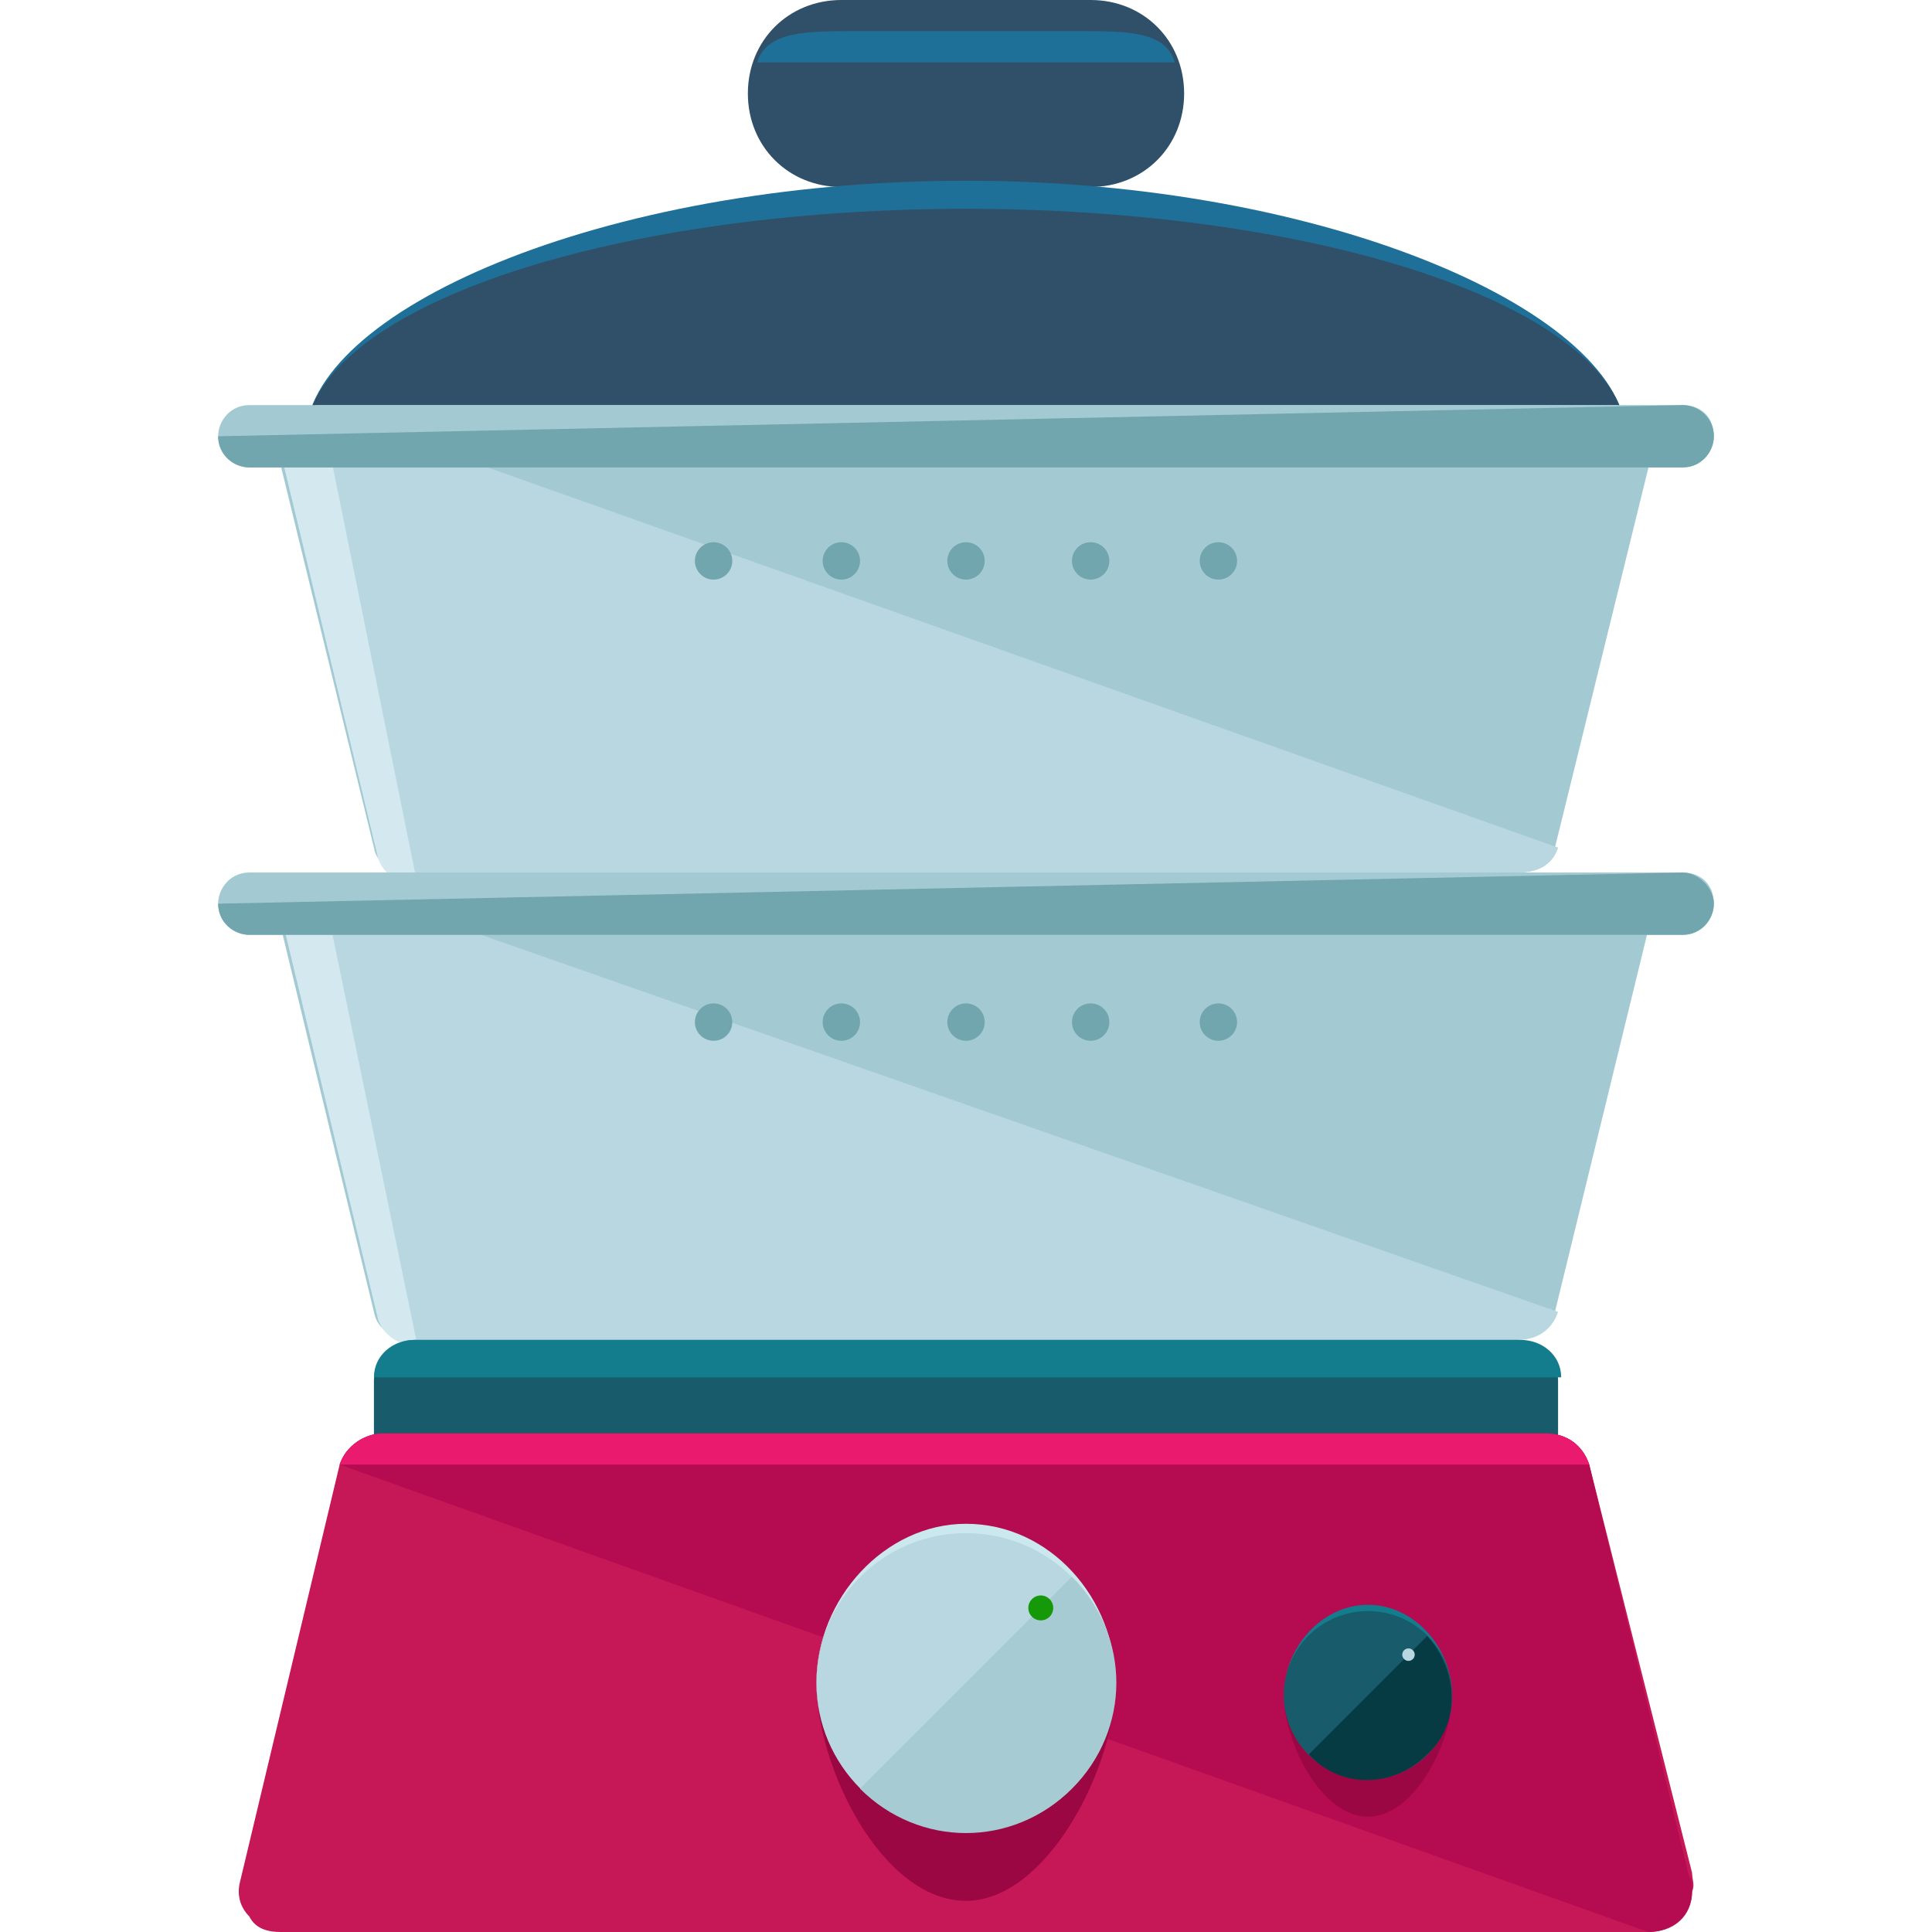
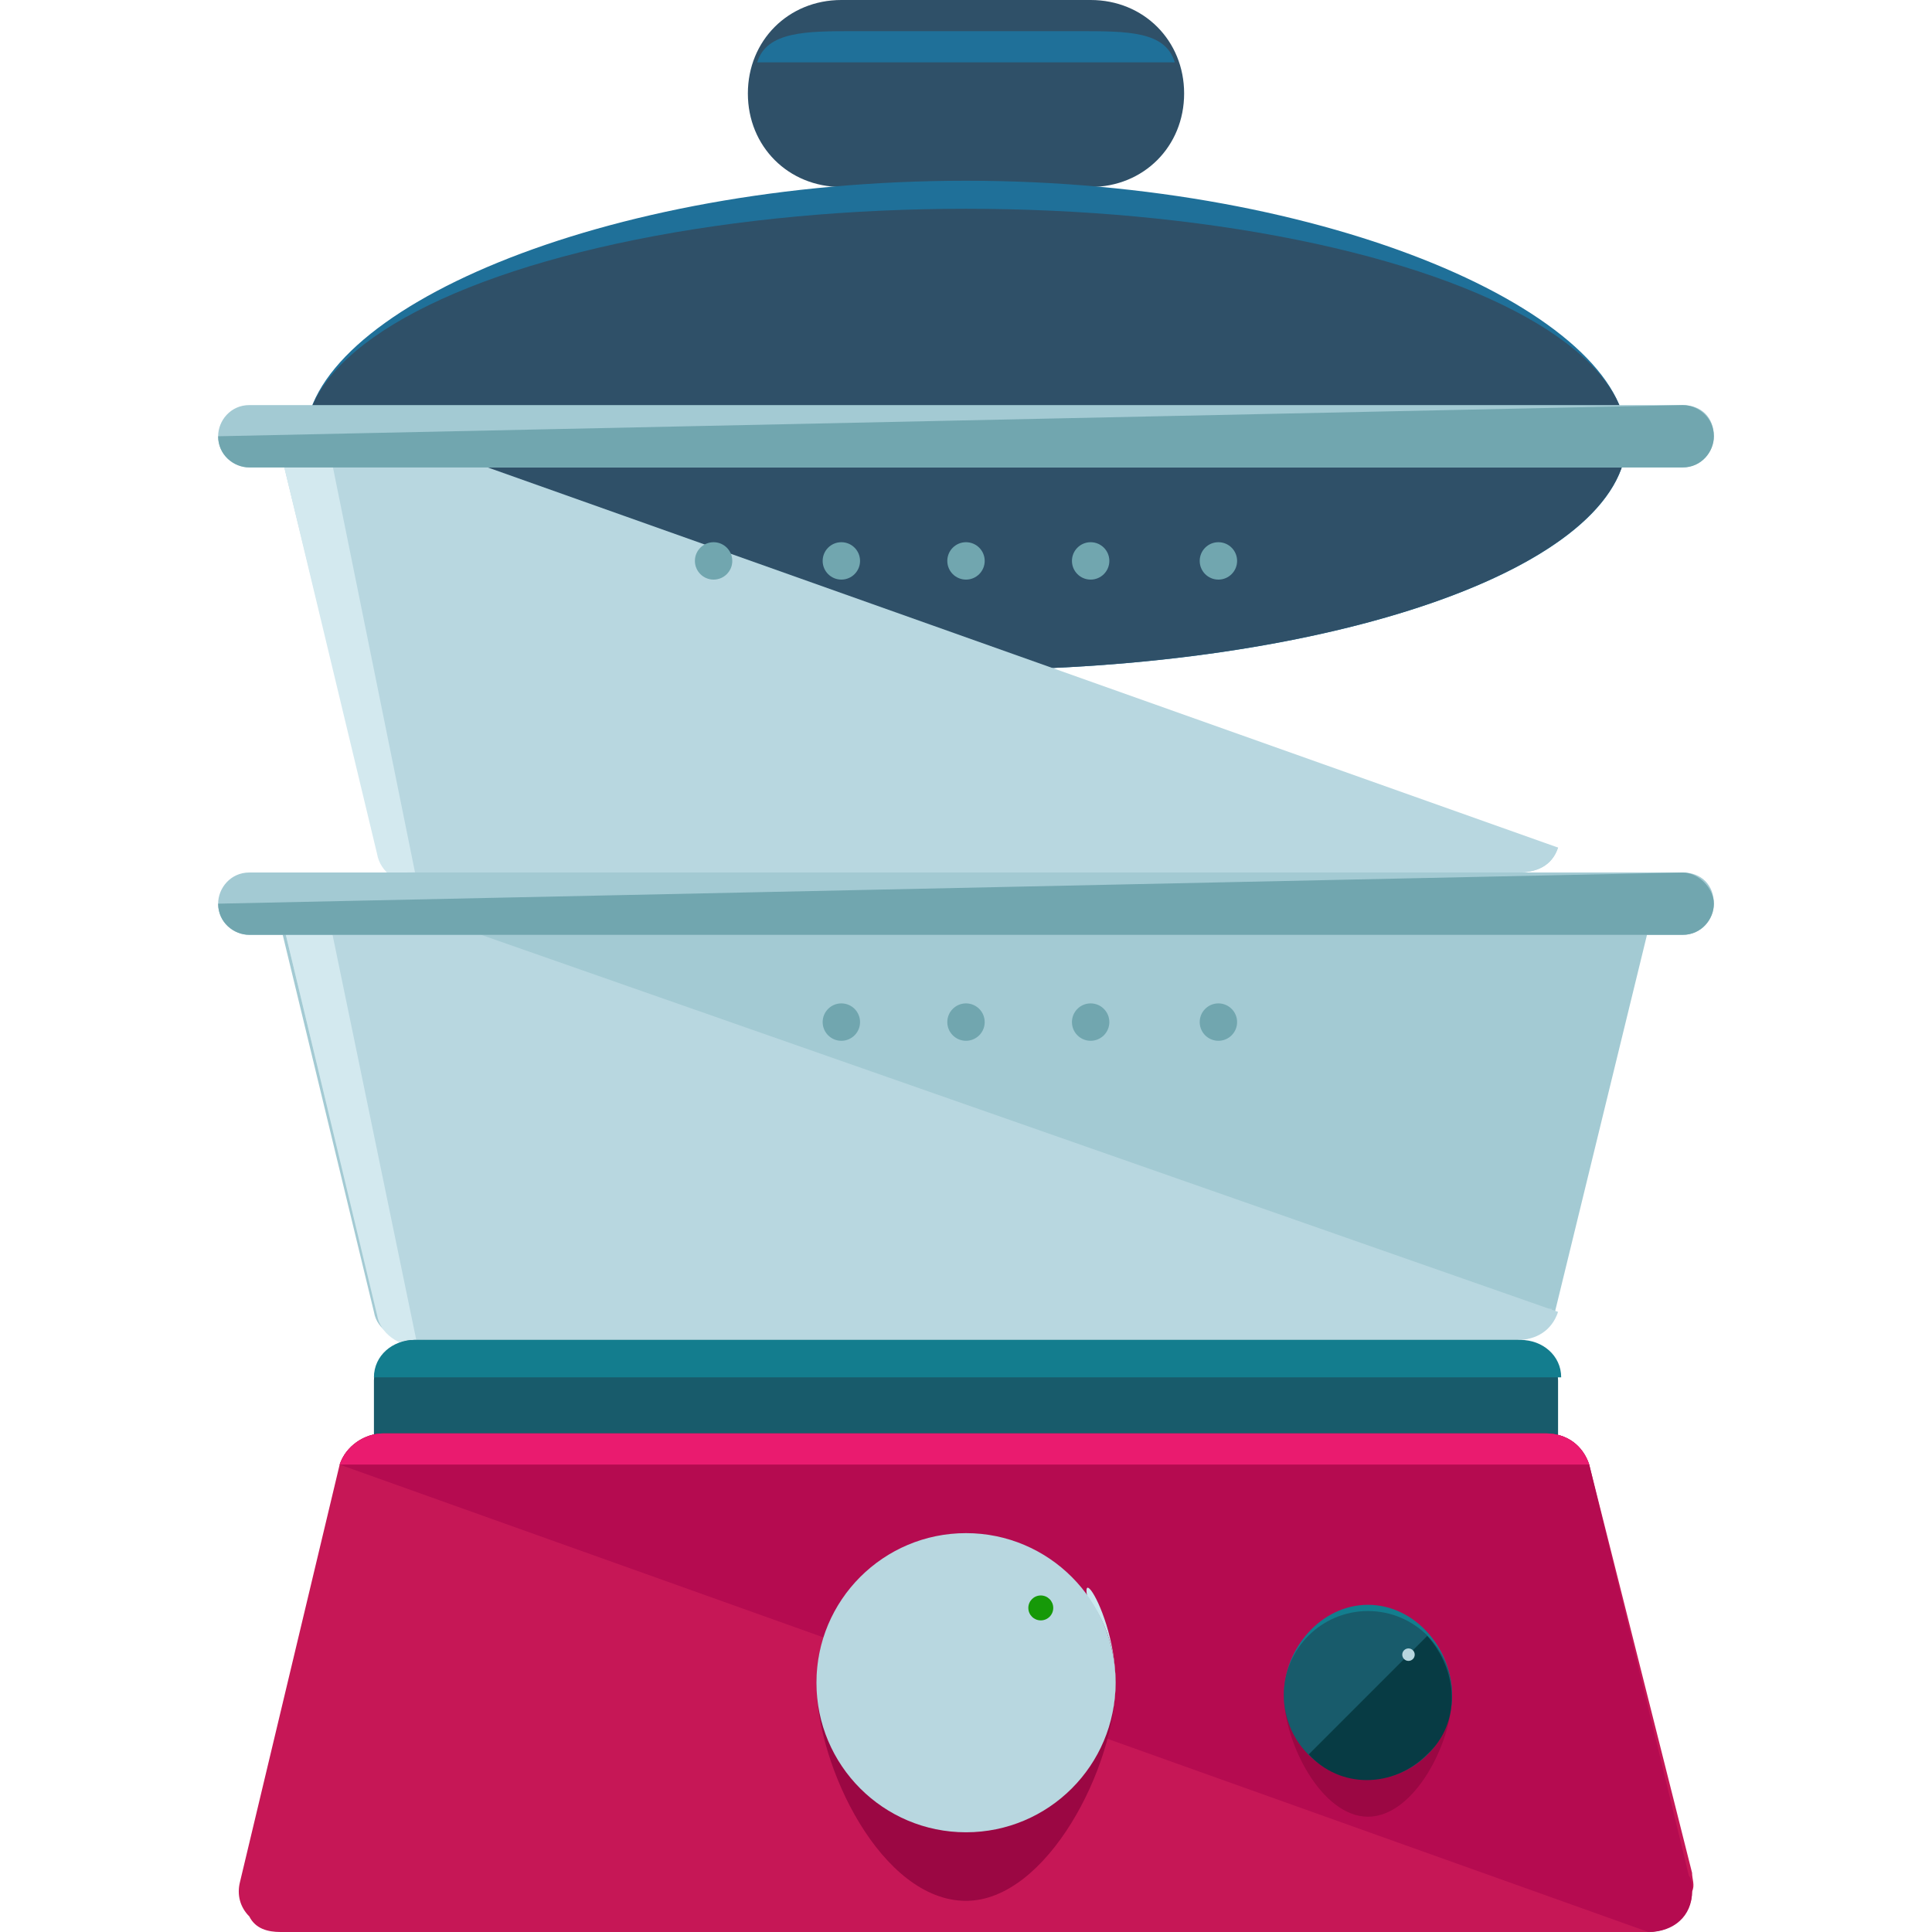
<svg xmlns="http://www.w3.org/2000/svg" version="1.1" id="Layer_1" x="0px" y="0px" viewBox="0 0 496 496" style="enable-background:new 0 0 496 496;" xml:space="preserve">
  <path style="fill:#2F5068;" d="M304,24c0,13.6-10.4,24-24,24h-64c-13.6,0-24-10.4-24-24l0,0c0-13.6,10.4-24,24-24h64  C293.6,0,304,10.4,304,24L304,24z" />
  <path style="fill:#1F7099;" d="M417.6,112.8c0,32.8-76,59.2-169.6,59.2S78.4,145.6,78.4,112.8s76-66.4,169.6-66.4  S417.6,80.8,417.6,112.8z" />
  <ellipse style="fill:#2F5068;" cx="248" cy="112.8" rx="169.6" ry="59.2" />
  <path style="fill:#1F7099;" d="M301.6,16c-2.4-8-12-8-24.8-8h-57.6c-12,0-22.4,0-24.8,8H301.6z" />
-   <path style="fill:#A3CAD3;" d="M72,119.2l24,98.4c0.8,4.8,5.6,6.4,10.4,6.4h282.4c4.8,0,8.8-1.6,10.4-6.4L424,116.8  c0.8-3.2,0-6.4-1.6-8.8c-2.4-2.4-4.8-4-8-4h-332l0,0c-5.6,0-10.4,4.8-10.4,10.4C71.2,116.8,72,118.4,72,119.2z" />
  <path style="fill:#B8D7E0;" d="M82.4,104.8L82.4,104.8c-5.6,0-10.4,4.8-10.4,10.4c0,1.6,0,3.2,0.8,4l24,98.4  c0.8,4.8,5.6,6.4,10.4,6.4h282.4c4.8,0,8.8-1.6,10.4-6.4" />
  <path style="fill:#D3E9EF;" d="M82.4,104.8L82.4,104.8c-5.6,0-10.4,4.8-10.4,10.4c0,1.6,0,3.2,0.8,4l24,100c0.8,4.8,5.6,8,10.4,8" />
  <g>
    <path style="fill:#B8D7E0;" d="M104,224h285.6c4.8,0,8.8-1.6,10.4-6.4" />
    <path style="fill:#B8D7E0;" d="M82.4,104.8L82.4,104.8c-5.6,0-10.4,4.8-10.4,10.4c0,1.6,0,3.2,0.8,4" />
  </g>
  <path style="fill:#A3CAD3;" d="M440,112c0,4-3.2,8-8,8H64c-4,0-8-3.2-8-8l0,0c0-4,3.2-8,8-8h368C436.8,104,440,107.2,440,112  L440,112z" />
  <path style="fill:#71A6AF;" d="M432,104c4,0,8,3.2,8,8l0,0c0,4-3.2,8-8,8H64c-4,0-8-3.2-8-8l0,0" />
  <path style="fill:#A3CAD3;" d="M72,237.6l24,99.2c0.8,4.8,5.6,7.2,10.4,7.2h282.4c4.8,0,8.8-2.4,10.4-7.2L424,235.2  c0.8-3.2,0-5.6-1.6-8c-2.4-2.4-4.8-3.2-8-3.2h-332v2.4c-5.6,0-10.4,1.6-10.4,7.2C71.2,235.2,72,236,72,237.6z" />
  <path style="fill:#B8D7E0;" d="M82.4,225.6C82.4,228,82.4,225.6,82.4,225.6c-5.6,0-10.4,2.4-10.4,8c0,1.6,0,3.2,0.8,4l24,99.2  c0.8,4.8,5.6,7.2,10.4,7.2h282.4c4.8,0,8.8-2.4,10.4-7.2" />
  <path style="fill:#D3E9EF;" d="M82.4,225.6L82.4,225.6c-5.6,0-10.4,2.4-10.4,8c0,1.6,0,3.2,0.8,4l24,100c0.8,4.8,5.6,8,10.4,8" />
  <g>
    <path style="fill:#B8D7E0;" d="M104,344h285.6c4.8,0,8-3.2,8.8-8" />
    <path style="fill:#B8D7E0;" d="M82.4,225.6L82.4,225.6c-5.6,0-10.4,2.4-10.4,8c0,1.6,0,3.2,0.8,4" />
  </g>
  <path style="fill:#A3CAD3;" d="M440,232c0,4-3.2,8-8,8H64c-4,0-8-3.2-8-8l0,0c0-4,3.2-8,8-8h368C436.8,224,440,227.2,440,232  L440,232z" />
  <path style="fill:#71A6AF;" d="M432,224c4,0,8,4,8,8l0,0c0,4-3.2,8-8,8H64c-4,0-8-3.2-8-8l0,0" />
  <path style="fill:#185B6B;" d="M400,397.6c0,5.6-4.8,10.4-10.4,10.4H106.4c-5.6,0-10.4-4.8-10.4-10.4v-43.2  c0-5.6,4.8-10.4,10.4-10.4h283.2c5.6,0,10.4,4.8,10.4,10.4V397.6z" />
  <path style="fill:#137D8E;" d="M96,353.6c0-5.6,4.8-9.6,10.4-9.6h284c5.6,0,10.4,4,10.4,9.6" />
  <path style="fill:#C61756;" d="M434.4,480.8L408,376c-1.6-4.8-5.6-8-11.2-8H98.4c-4.8,0-9.6,3.2-11.2,8L61.6,483.2  c-0.8,3.2,0,6.4,2.4,8.8c1.6,3.2,4.8,4,8,4h351.2l0,0c6.4,0,11.2-4.8,11.2-10.4C435.2,484,434.4,482.4,434.4,480.8z" />
  <path style="fill:#B50B50;" d="M423.2,496C424,496,423.2,496,423.2,496c6.4,0,11.2-4,11.2-10.4c0-1.6,0-3.2-0.8-4L408,376  c-1.6-4.8-5.6-8-11.2-8H98.4c-4.8,0-9.6,3.2-11.2,8" />
  <path style="fill:#EA1B6F;" d="M408,376c-1.6-4.8-5.6-8-11.2-8H98.4c-4.8,0-9.6,3.2-11.2,8" />
-   <path style="fill:#CBE8EF;" d="M286.4,432c0,21.6-17.6,38.4-38.4,38.4c-21.6,0-38.4-16.8-38.4-38.4s17.6-40.8,38.4-40.8  C269.6,391.2,286.4,410.4,286.4,432z" />
+   <path style="fill:#CBE8EF;" d="M286.4,432c0,21.6-17.6,38.4-38.4,38.4s17.6-40.8,38.4-40.8  C269.6,391.2,286.4,410.4,286.4,432z" />
  <path style="fill:#9B0743;" d="M286.4,432c0,21.6-17.6,56-38.4,56c-21.6,0-38.4-34.4-38.4-56s17.6-36,38.4-36  C269.6,396,286.4,410.4,286.4,432z" />
  <circle style="fill:#B8D7E0;" cx="248" cy="432" r="38.4" />
-   <path style="fill:#A7CBD3;" d="M275.2,404.8c15.2,15.2,15.2,39.2,0,54.4c-15.2,15.2-39.2,15.2-54.4,0" />
  <circle style="fill:#169908;" cx="267.2" cy="412.8" r="3.2" />
  <path style="fill:#137D8E;" d="M372.8,435.2c0,12-9.6,21.6-21.6,21.6s-21.6-9.6-21.6-21.6s9.6-23.2,21.6-23.2  C363.2,412,372.8,423.2,372.8,435.2z" />
  <path style="fill:#9B0743;" d="M372.8,435.2c0,12-9.6,31.2-21.6,31.2s-21.6-19.2-21.6-31.2s9.6-20,21.6-20  C363.2,415.2,372.8,423.2,372.8,435.2z" />
  <circle style="fill:#185B6B;" cx="351.2" cy="435.2" r="21.6" />
  <path style="fill:#073B44;" d="M366.4,420c8,8.8,8.8,22.4,0,30.4c-8.8,8.8-22.4,8.8-30.4,0" />
  <circle style="fill:#B8D7E0;" cx="361.6" cy="424.8" r="1.6" />
  <g>
    <circle style="fill:#71A6AF;" cx="183.2" cy="144" r="4.8" />
    <circle style="fill:#71A6AF;" cx="216" cy="144" r="4.8" />
    <circle style="fill:#71A6AF;" cx="248" cy="144" r="4.8" />
    <circle style="fill:#71A6AF;" cx="280" cy="144" r="4.8" />
    <circle style="fill:#71A6AF;" cx="312.8" cy="144" r="4.8" />
-     <circle style="fill:#71A6AF;" cx="183.2" cy="262.4" r="4.8" />
    <circle style="fill:#71A6AF;" cx="216" cy="262.4" r="4.8" />
    <circle style="fill:#71A6AF;" cx="248" cy="262.4" r="4.8" />
    <circle style="fill:#71A6AF;" cx="280" cy="262.4" r="4.8" />
    <circle style="fill:#71A6AF;" cx="312.8" cy="262.4" r="4.8" />
  </g>
  <g>
</g>
  <g>
</g>
  <g>
</g>
  <g>
</g>
  <g>
</g>
  <g>
</g>
  <g>
</g>
  <g>
</g>
  <g>
</g>
  <g>
</g>
  <g>
</g>
  <g>
</g>
  <g>
</g>
  <g>
</g>
  <g>
</g>
</svg>